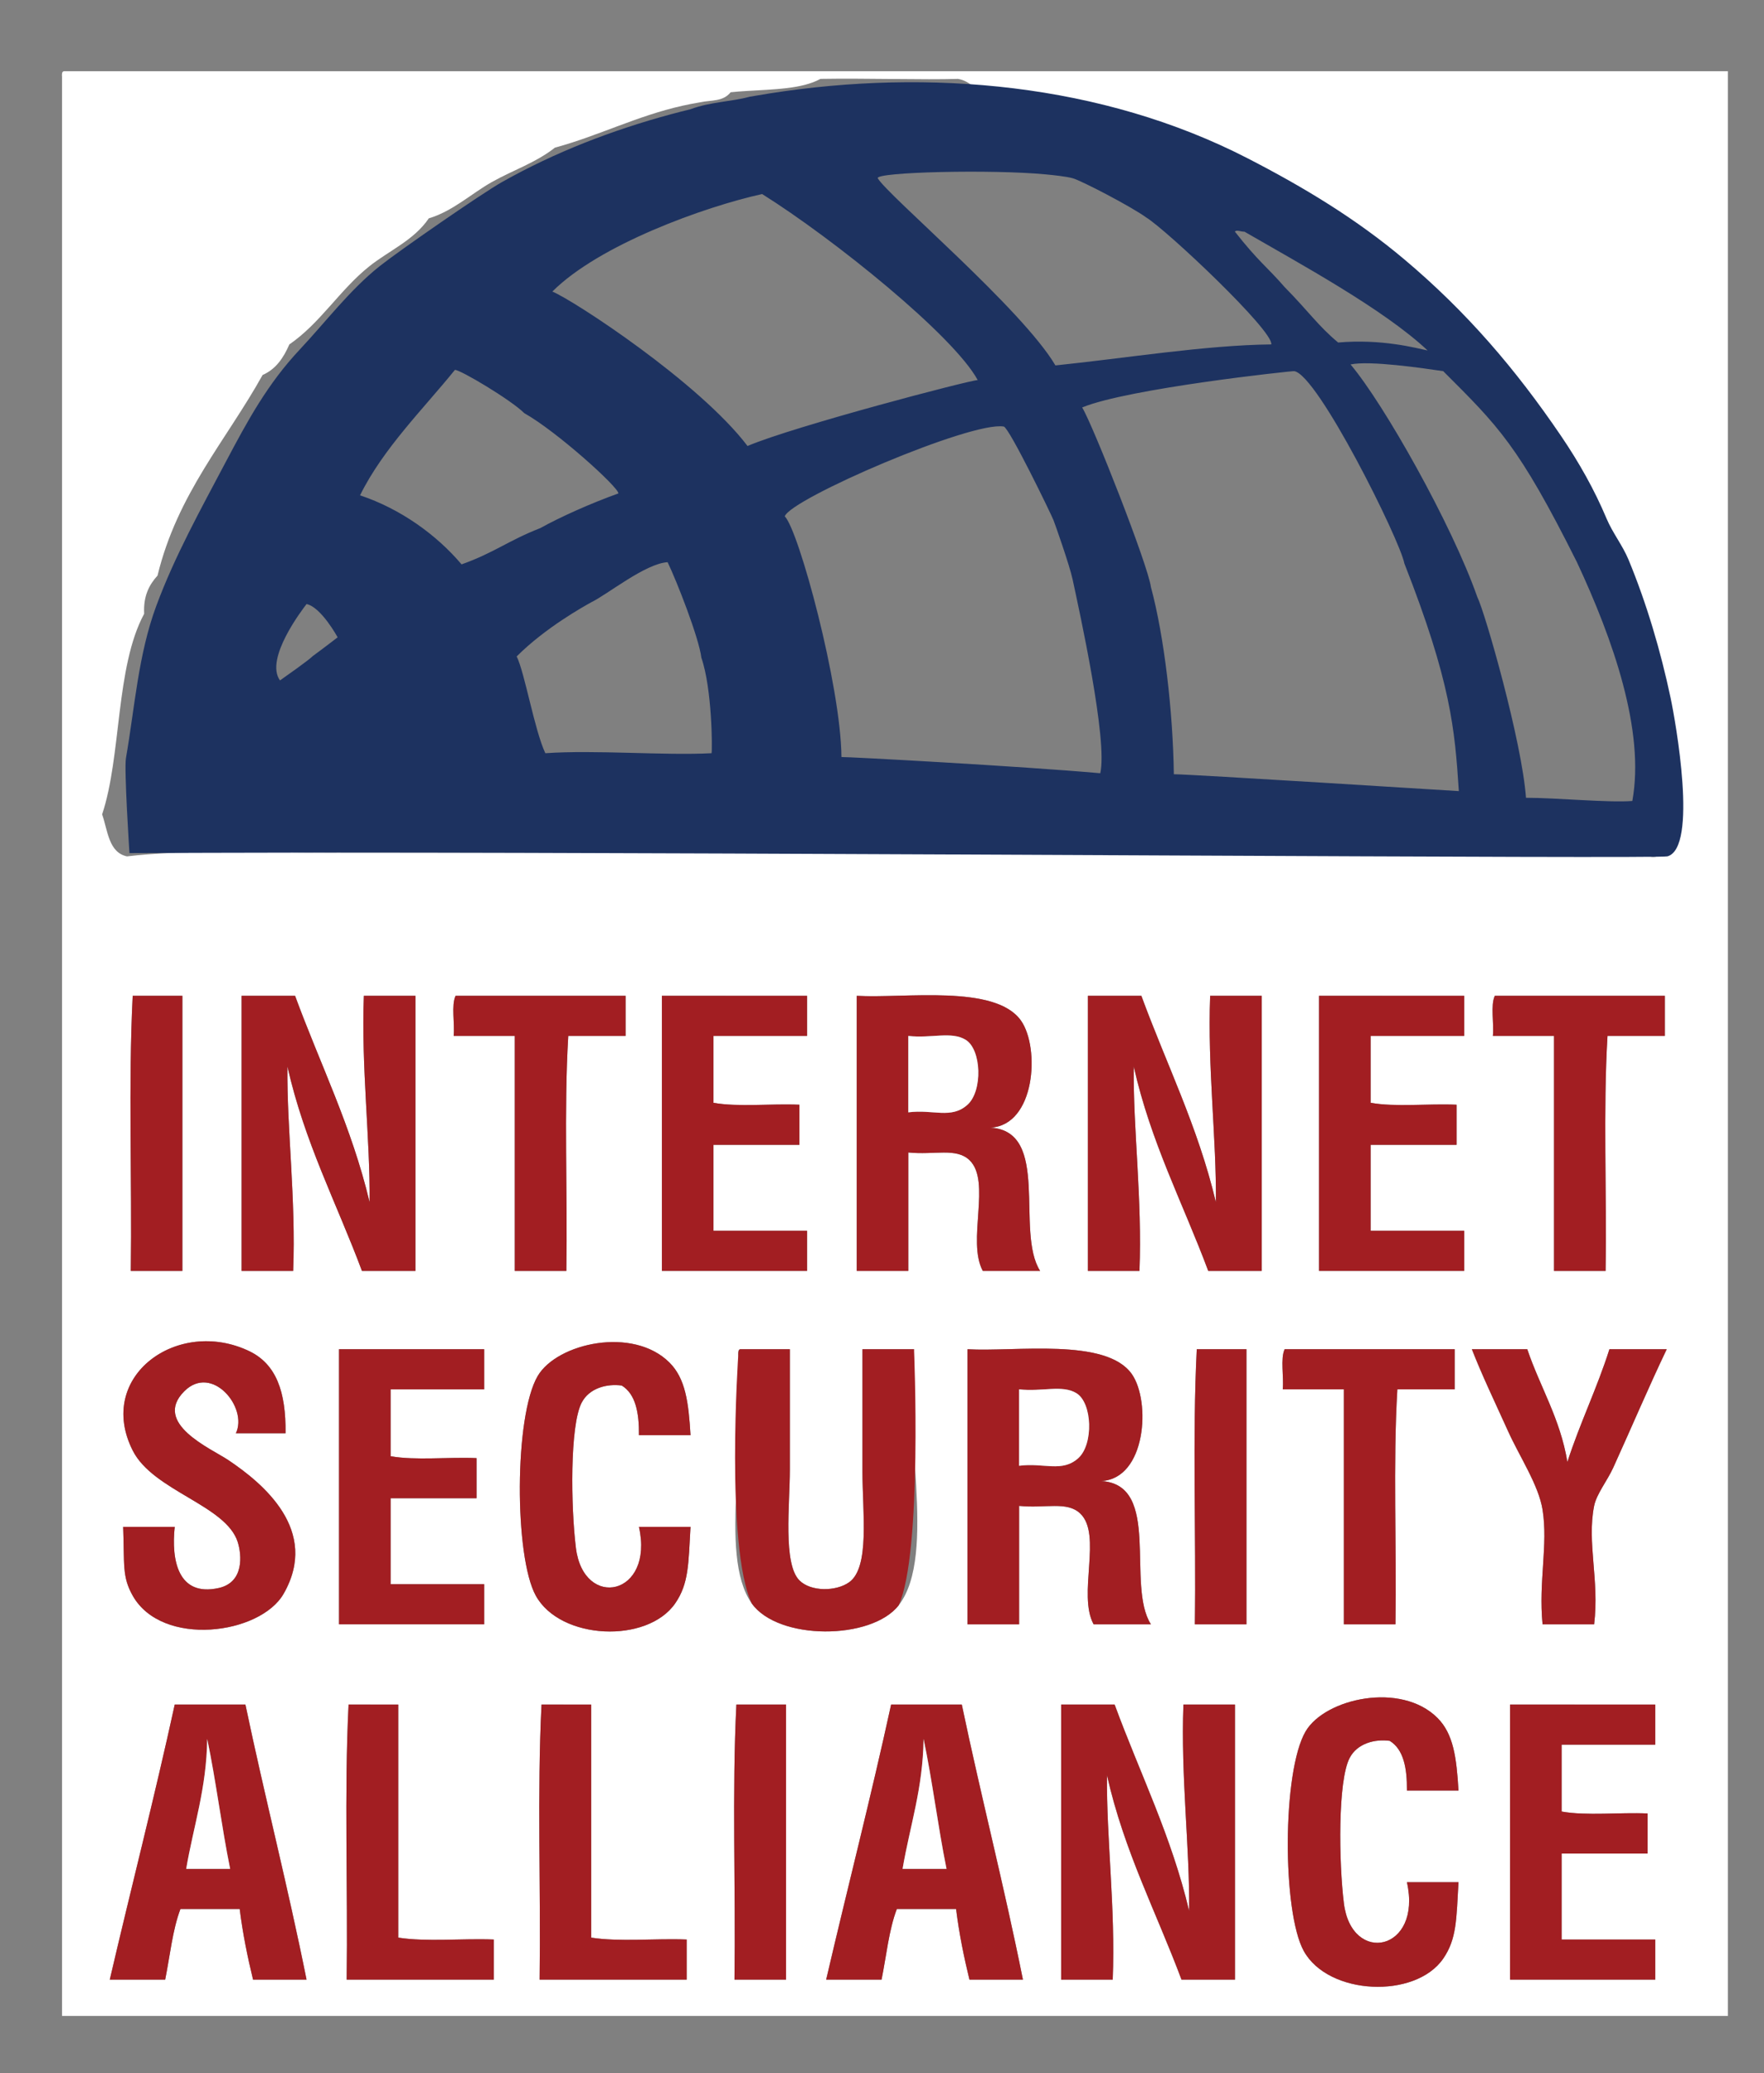
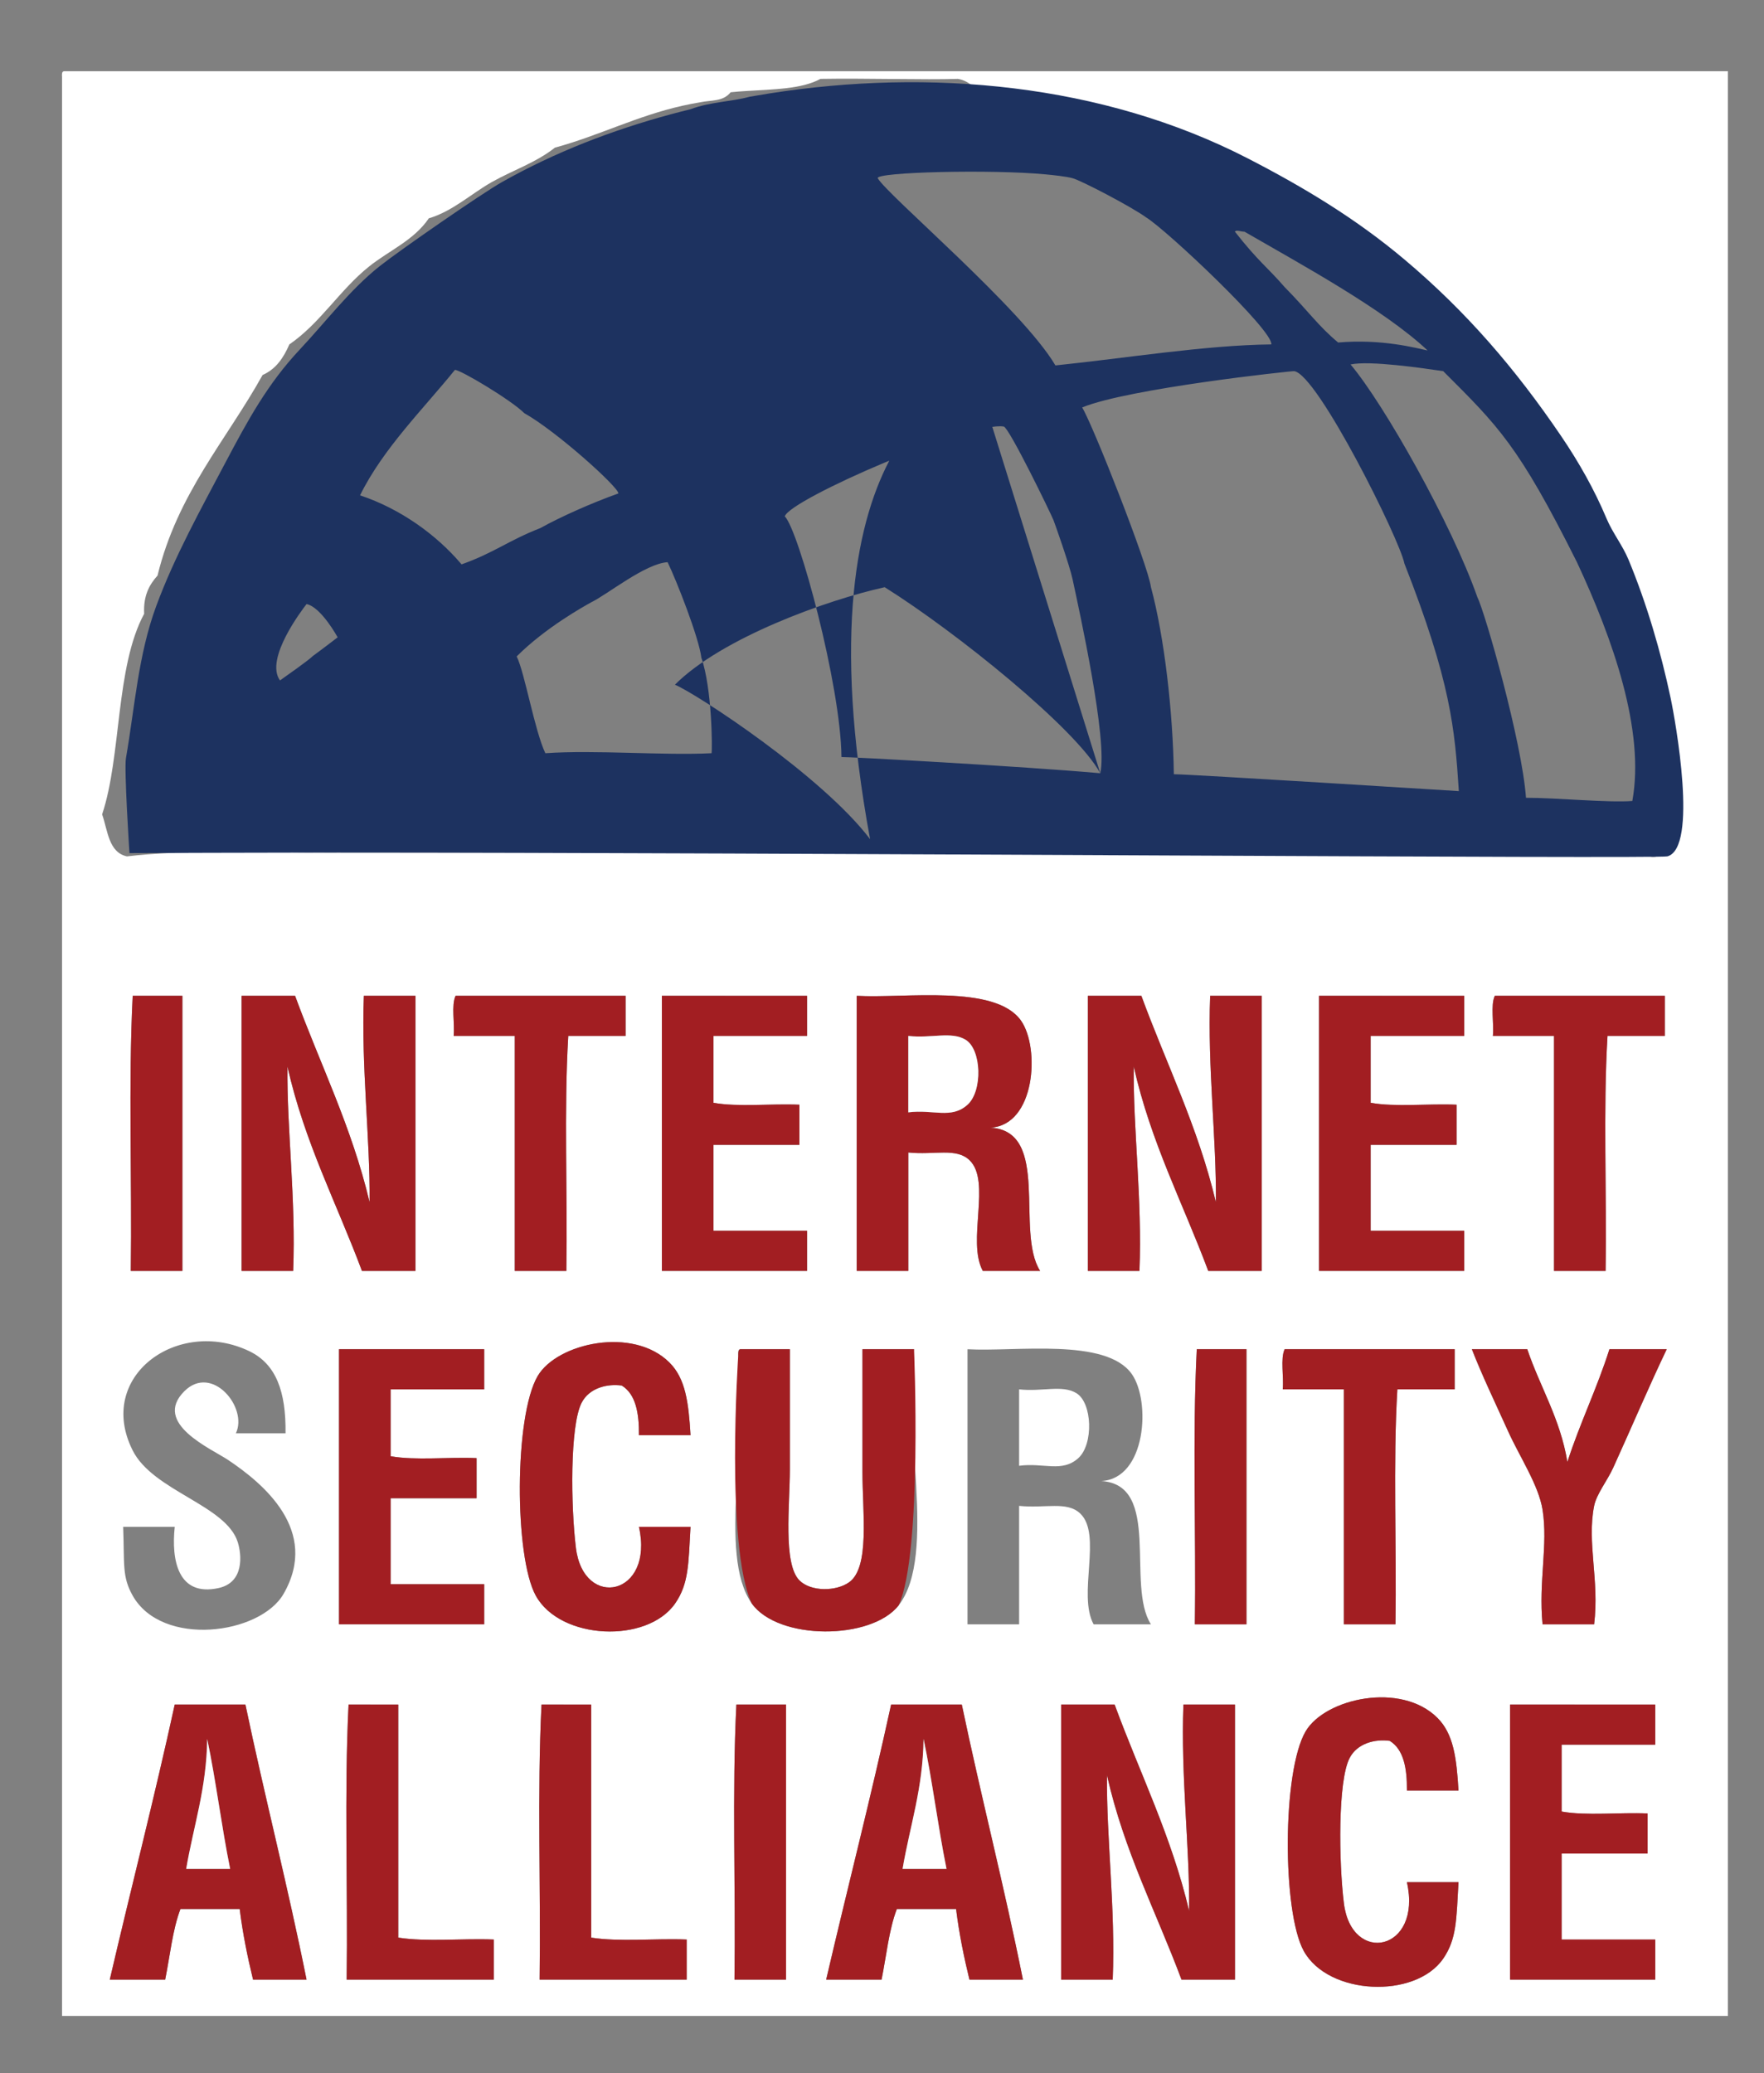
<svg xmlns="http://www.w3.org/2000/svg" version="1.1" id="Layer_1" x="0px" y="0px" width="251px" height="295px" viewBox="0 0 251 295" enable-background="new 0 0 251 295" xml:space="preserve">
  <rect x="0" y="0" width="251" height="295" fill="#808080" stroke="none" />
  <g>
    <path fill-rule="evenodd" clip-rule="evenodd" fill="#FFFFFF" d="M9.097,10.137c78.92,0,157.841,0,236.761,0   c0,92.243,0,184.474,0,276.718c-79.012,0-158.021,0-237.032,0c0-91.967,0-183.936,0-275.903C8.802,10.567,8.78,10.183,9.097,10.137   z M236.887,116.149c0-7.812-0.342-15.701-2.446-20.659c0-0.997,0-1.993,0-2.99c-0.839-1.789-2.071-3.185-1.903-5.98   c-1.809-1.233-1.162-3.822-1.902-5.98c-1.055-3.075-3.744-5.233-3.806-8.698c-0.827-0.532-1.197-1.521-1.903-2.175   c-1.3-5.042-5.127-7.557-6.795-12.232c-1.082-0.187-1.094-1.444-2.175-1.631c-6.075-10.325-15.741-17.059-24.464-24.736   c-2.904-0.811-4.793-2.637-6.796-4.349c-0.544,0-1.087,0-1.631,0c-5.052-4.281-12.599-6.067-18.757-9.242   c-8.301-2.028-15.812-4.846-25.822-5.165c-0.594-0.495-1.249-0.926-2.176-1.087c-4.675,0.159-13.176-0.112-19.571,0   c-2.626,1.451-6.674,1.481-10.512,1.721c-0.767,0.048-1.526,0.104-2.264,0.182c-1.087,1.359-2.718,1.087-4.308,1.424   c-0.868,0.141-1.71,0.305-2.532,0.49c-6.571,1.475-11.845,4.247-18.168,5.969c-2.707,2.144-5.975,3.203-8.97,4.893   c-2.939,1.658-5.567,4.155-8.97,5.165c-2.09,3.097-5.62,4.57-8.427,6.795c-4.22,3.345-6.985,8.102-11.417,11.145   c-0.823,1.896-1.912,3.525-3.806,4.349c-5.18,9.317-12.116,16.879-14.951,28.542c-1.159,1.288-2.035,2.858-1.902,5.437   c-4.097,7.577-3.215,20.254-5.98,28.542c0.817,2.354,0.925,5.418,3.534,5.98c8.002-0.976,18.855-0.543,28.542-0.543   c62.313,0,125.432,0,186.745,0c1.01-0.014,1.076,0.917,2.445,0.543C237.309,120.634,236.887,118.174,236.887,116.149z    M18.882,141.701c-0.634,12.504-0.09,26.186-0.271,39.143c2.446,0,4.893,0,7.339,0c0-13.048,0-26.096,0-39.143   C23.594,141.701,21.238,141.701,18.882,141.701z M34.376,141.701c0,13.047,0,26.095,0,39.143c2.447,0,4.893,0,7.339,0   c0.405-10.191-0.911-20.109-0.815-29.086c2.429,10.801,7.006,19.452,10.601,29.086c2.537,0,5.074,0,7.611,0   c0-13.048,0-26.096,0-39.143c-2.446,0-4.893,0-7.339,0c-0.383,10.26,0.909,20.293,0.815,29.358   c-2.559-10.762-7.026-19.613-10.601-29.358C39.451,141.701,36.914,141.701,34.376,141.701z M64.821,141.701   c-0.63,1.363-0.093,3.894-0.271,5.708c2.899,0,5.799,0,8.698,0c0,11.146,0,22.29,0,33.435c2.446,0,4.893,0,7.339,0   c0.181-11.055-0.362-22.834,0.272-33.435c2.718,0,5.437,0,8.155,0c0-1.903,0-3.806,0-5.708   C80.949,141.701,72.885,141.701,64.821,141.701z M94.178,141.701c0,13.047,0,26.095,0,39.143c6.886,0,13.772,0,20.659,0   c0-1.902,0-3.806,0-5.709c-4.44,0-8.879,0-13.319,0c0-4.076,0-8.154,0-12.231c4.077,0,8.155,0,12.232,0c0-1.903,0-3.806,0-5.708   c-3.987-0.182-8.697,0.361-12.232-0.272c0-3.171,0-6.342,0-9.514c4.44,0,8.879,0,13.319,0c0-1.903,0-3.806,0-5.708   C107.951,141.701,101.064,141.701,94.178,141.701z M145.281,145.234c-3.662-5.217-16.593-3.139-23.377-3.534   c0,13.047,0,26.095,0,39.143c2.447,0,4.893,0,7.34,0c0-5.617,0-11.235,0-16.854c3.725,0.385,6.804-0.715,8.698,1.088   c3.158,3.006-0.413,11.516,1.902,15.766c2.718,0,5.437,0,8.155,0c-3.569-5.582,1.576-19.879-7.068-20.387   C147.326,160.135,148.004,149.114,145.281,145.234z M154.795,141.701c0,13.047,0,26.095,0,39.143c2.447,0,4.893,0,7.34,0   c0.404-10.191-0.911-20.109-0.815-29.086c2.429,10.801,7.006,19.452,10.601,29.086c2.537,0,5.074,0,7.611,0   c0-13.048,0-26.096,0-39.143c-2.446,0-4.893,0-7.339,0c-0.384,10.26,0.909,20.293,0.815,29.358   c-2.559-10.762-7.026-19.613-10.602-29.358C159.869,141.701,157.332,141.701,154.795,141.701z M187.686,141.701   c0,13.047,0,26.095,0,39.143c6.887,0,13.773,0,20.66,0c0-1.902,0-3.806,0-5.709c-4.44,0-8.881,0-13.32,0c0-4.076,0-8.154,0-12.231   c4.078,0,8.154,0,12.232,0c0-1.903,0-3.806,0-5.708c-3.987-0.182-8.697,0.361-12.232-0.272c0-3.171,0-6.342,0-9.514   c4.439,0,8.88,0,13.32,0c0-1.903,0-3.806,0-5.708C201.459,141.701,194.572,141.701,187.686,141.701z M212.694,141.701   c-0.63,1.363-0.094,3.894-0.272,5.708c2.9,0,5.799,0,8.699,0c0,11.146,0,22.29,0,33.435c2.446,0,4.893,0,7.339,0   c0.181-11.055-0.362-22.834,0.272-33.435c2.718,0,5.436,0,8.154,0c0-1.903,0-3.806,0-5.708   C228.822,141.701,220.758,141.701,212.694,141.701z M35.464,192.26c-10.159-4.865-21.891,3.59-16.582,14.136   c2.91,5.778,13.304,7.772,14.951,13.048c0.551,1.764,0.951,5.71-2.718,6.523c-5.791,1.283-6.759-3.971-6.252-8.699   c-2.447,0-4.893,0-7.339,0c0.206,5.359-0.182,7.058,1.359,9.787c4.179,7.396,18.138,5.549,21.475-0.272   c5.176-9.032-2.956-15.728-7.883-19.028c-2.444-1.637-10.82-5.217-6.252-9.785c3.941-3.941,9.095,2.326,7.339,5.98   c2.356,0,4.712,0,7.067,0C40.702,198.029,39.3,194.098,35.464,192.26z M95.266,193.891c-5.196-5.195-15.991-2.785-18.756,1.903   c-3.355,5.688-3.333,25.712-0.272,31.261c3.495,6.333,15.876,6.848,19.843,1.086c1.928-2.799,1.874-5.587,2.174-10.873   c-2.446,0-4.893,0-7.339,0c2.21,9.803-7.875,11.861-8.97,2.99c-0.722-5.842-0.877-17.392,0.815-20.658   c1.085-2.096,3.595-2.732,5.708-2.446c1.968,1.203,2.48,3.862,2.447,7.067c2.446,0,4.893,0,7.339,0   C97.978,199.514,97.531,196.156,95.266,193.891z M48.24,191.988c0,13.048,0,26.096,0,39.143c6.886,0,13.772,0,20.659,0   c0-1.902,0-3.805,0-5.707c-4.44,0-8.879,0-13.319,0c0-4.078,0-8.156,0-12.232c4.077,0,8.155,0,12.232,0c0-1.903,0-3.807,0-5.709   c-3.987-0.18-8.698,0.361-12.232-0.271c0-3.172,0-6.343,0-9.514c4.44,0,8.879,0,13.319,0c0-1.903,0-3.807,0-5.709   C62.012,191.988,55.126,191.988,48.24,191.988z M105.051,192.805c1.647,10.955-2.999,28.373,1.903,35.336   c3.743,5.318,17.066,5.269,20.931,0.272c5.573-7.204,0.295-26.167,2.174-36.425c-2.445,0-4.892,0-7.339,0   c0,5.129,0,10.595,0,17.396c0,5.869,1.081,13.654-1.903,15.767c-1.867,1.321-5.44,1.354-7.067-0.272   c-2.359-2.359-1.359-10.8-1.359-15.766c0-6.355,0-11.533,0-17.125c-2.356,0-4.712,0-7.067,0   C105.006,192.034,105.028,192.418,105.051,192.805z M161.047,195.522c-3.662-5.218-16.592-3.14-23.377-3.534   c0,13.048,0,26.096,0,39.143c2.447,0,4.893,0,7.34,0c0-5.617,0-11.234,0-16.853c3.725,0.386,6.805-0.716,8.698,1.087   c3.158,3.006-0.413,11.517,1.903,15.766c2.718,0,5.436,0,8.154,0c-3.568-5.582,1.576-19.879-7.067-20.387   C163.092,210.423,163.771,199.401,161.047,195.522z M170.289,191.988c-0.634,12.504-0.09,26.186-0.271,39.143   c2.446,0,4.893,0,7.34,0c0-13.047,0-26.095,0-39.143C175.001,191.988,172.646,191.988,170.289,191.988z M182.793,191.988   c-0.63,1.363-0.094,3.894-0.271,5.709c2.899,0,5.799,0,8.699,0c0,11.145,0,22.289,0,33.434c2.445,0,4.893,0,7.338,0   c0.182-11.054-0.361-22.832,0.272-33.434c2.718,0,5.437,0,8.155,0c0-1.903,0-3.807,0-5.709   C198.922,191.988,190.857,191.988,182.793,191.988z M214.598,203.678c1.635,3.615,4.33,7.635,4.893,11.145   c0.807,5.04-0.591,10.172,0,16.309c2.445,0,4.893,0,7.339,0c0.763-6.319-1.044-11.6,0-16.853c0.333-1.677,1.886-3.605,2.718-5.437   c2.67-5.873,5.053-11.501,7.611-16.854c-2.718,0-5.436,0-8.154,0c-1.767,5.573-4.19,10.488-5.98,16.038   c-1.035-6.214-3.875-10.622-5.708-16.038c-2.628,0-5.255,0-7.884,0C210.895,195.732,212.724,199.537,214.598,203.678z    M204.539,244.451c-5.195-5.197-15.99-2.785-18.756,1.902c-3.354,5.688-3.333,25.713-0.271,31.26   c3.495,6.334,15.877,6.85,19.844,1.088c1.927-2.8,1.873-5.588,2.174-10.873c-2.446,0-4.893,0-7.339,0   c2.21,9.803-7.874,11.86-8.97,2.99c-0.723-5.844-0.877-17.393,0.814-20.659c1.086-2.095,3.596-2.732,5.709-2.446   c1.968,1.203,2.48,3.863,2.446,7.067c2.446,0,4.893,0,7.339,0C207.252,250.073,206.805,246.717,204.539,244.451z M24.863,242.549   c-2.887,13.24-6.199,26.057-9.242,39.143c2.627,0,5.255,0,7.883,0c0.684-3.395,1.048-7.107,2.175-10.059c2.809,0,5.618,0,8.427,0   c0.441,3.546,1.123,6.852,1.902,10.059c2.537,0,5.074,0,7.611,0c-2.661-13.287-5.937-25.958-8.698-39.143   C31.568,242.549,28.215,242.549,24.863,242.549z M49.599,242.549c-0.634,12.504-0.09,26.186-0.271,39.143c6.977,0,13.954,0,20.93,0   c0-1.903,0-3.807,0-5.709c-4.44-0.181-9.604,0.361-13.591-0.271c0-11.055,0-22.108,0-33.162   C54.311,242.549,51.955,242.549,49.599,242.549z M77.053,242.549c-0.634,12.504-0.091,26.186-0.272,39.143   c6.977,0,13.954,0,20.931,0c0-1.903,0-3.807,0-5.709c-4.44-0.181-9.604,0.361-13.591-0.271c0-11.055,0-22.108,0-33.162   C81.765,242.549,79.409,242.549,77.053,242.549z M104.779,242.549c-0.634,12.504-0.09,26.186-0.271,39.143c2.446,0,4.893,0,7.339,0   c0-13.048,0-26.096,0-39.143C109.491,242.549,107.135,242.549,104.779,242.549z M126.797,242.549   c-2.887,13.24-6.199,26.057-9.242,39.143c2.627,0,5.255,0,7.883,0c0.684-3.395,1.048-7.107,2.175-10.059c2.809,0,5.617,0,8.426,0   c0.441,3.546,1.123,6.852,1.903,10.059c2.536,0,5.073,0,7.61,0c-2.66-13.287-5.937-25.958-8.697-39.143   C133.502,242.549,130.15,242.549,126.797,242.549z M150.99,242.549c0,13.047,0,26.095,0,39.143c2.445,0,4.893,0,7.339,0   c0.405-10.191-0.911-20.11-0.815-29.086c2.429,10.8,7.006,19.451,10.602,29.086c2.537,0,5.074,0,7.611,0   c0-13.048,0-26.096,0-39.143c-2.447,0-4.894,0-7.34,0c-0.383,10.259,0.909,20.293,0.815,29.356   c-2.559-10.761-7.026-19.612-10.601-29.356C156.064,242.549,153.527,242.549,150.99,242.549z M214.869,242.549   c0,13.047,0,26.095,0,39.143c6.886,0,13.772,0,20.658,0c0-1.903,0-3.807,0-5.709c-4.439,0-8.879,0-13.319,0   c0-4.077,0-8.154,0-12.232c4.077,0,8.155,0,12.232,0c0-1.902,0-3.805,0-5.708c-3.987-0.181-8.698,0.362-12.232-0.271   c0-3.171,0-6.343,0-9.515c4.44,0,8.88,0,13.319,0c0-1.902,0-3.805,0-5.707C228.642,242.549,221.755,242.549,214.869,242.549z" />
    <g id="XMLID_1_">
      <g>
-         <path fill="#1D3260" d="M205.355,52.813c-2.83-0.413-10.419-1.542-13.184-0.952c4.735,5.594,14.406,22.744,18.03,33.073     c1.119,2.231,6.368,20.631,6.932,28.585c4.373,0,11.713,0.723,15.132,0.454c1.813-9.968-2.718-22.923-7.883-33.978     C216.046,63.325,213.192,60.65,205.355,52.813z M203.135,49.87c-6.252-5.888-18.359-12.447-26.05-16.899     c-0.56,0.002-1.101-0.302-1.381-0.022c3.36,4.284,4.594,5.026,7.09,7.905c3.484,3.542,4.746,5.494,7.61,7.883     C196.657,48.192,201.539,49.541,203.135,49.87z M84.121,85.704c-1.033,0.579-6.478,3.58-10.602,7.701     c1.153,2.332,2.536,10.511,4.078,13.773c7.081-0.495,16.889,0.348,23.649,0c0.12-0.514,0.089-9.166-1.449-13.591     c-0.343-2.838-3.504-10.903-4.803-13.591C91.827,80.181,86.388,84.617,84.121,85.704z M64.731,52.631     c-4.452,5.515-10.209,11.175-13.501,17.851c5.779,1.922,10.917,5.648,14.445,9.824c4.626-1.639,6.614-3.368,11.221-5.167     c2.748-1.536,7.225-3.547,11.099-4.928c0-0.905-8.802-8.845-13.388-11.417C72.734,56.921,65.547,52.631,64.731,52.631z      M43.619,85.955c-0.527,0.685-6.013,7.779-3.779,10.865c0.791-0.568,4.012-2.811,4.695-3.488     c1.411-1.027,3.509-2.645,3.509-2.645S45.696,86.375,43.619,85.955z M48.058,121.313c-9.688,0-29.637,0.076-29.637,0.076     s-0.78-11.906-0.5-13.513c1.264-7.26,1.734-14.676,4.311-21.646c2.621-7.083,6.334-13.762,9.856-20.43     c3.178-6.01,5.988-11.183,10.58-16.079c3.708-3.952,7.108-8.478,11.371-11.86c2.808-2.226,14.458-10.302,17.399-11.96     c7.513-4.241,15.676-7.388,24.027-9.642c0.93-0.25,1.859-0.489,2.789-0.717c2.811-1.058,5.801-1.058,8.418-1.778     c0.935-0.166,1.871-0.321,2.806-0.468c22.747-3.574,47.325-1.432,68.038,9.226c7.986,4.107,15.456,8.614,22.331,14.407     c8.81,7.421,15.793,15.562,22.262,25.084c2.572,3.784,4.776,7.701,6.483,11.765c0.864,2.055,2.283,3.816,3.132,5.863     c2.585,6.241,4.588,13.056,5.979,19.634c0.707,3.333,3.944,21.385-0.451,22.581C235.881,122.229,110.374,121.313,48.058,121.313z      M207.579,112.571c-0.579-8.877-1.137-15.54-7.75-32.393c-0.636-3.354-12.336-26.895-15.677-27.365     c-0.32-0.046-23.635,2.46-30.172,5.165c1.521,2.465,9.358,22.379,9.785,25.552c1.903,7.067,3.135,17.707,3.262,26.639     C169.385,110.168,206.812,112.528,207.579,112.571z M180.891,49.008c0.364-1.903-14.906-16.307-17.829-18.087     c-2.058-1.5-9.201-5.23-10.44-5.562c-0.951-0.255-2.664-0.435-3.806-0.543c-7.665-0.739-24.258-0.337-23.92,0.543     c1.378,2.428,20.547,18.596,25.28,26.639C160.306,50.954,171.513,49.111,180.891,49.008z M156.557,110.027     c1.088-4.7-2.943-22.945-3.936-27.585c-0.438-2.042-2.531-7.962-2.719-8.427c-0.427-1.049-6.252-13.047-7.067-13.319     c-4.621-0.815-30.354,10.289-31.17,12.776c1.995,1.993,7.978,24.097,8.065,34.25     C120.497,107.679,145.168,109.016,156.557,110.027z M139.119,54.083c-3.441-6.345-20.531-20.118-30.675-26.471     c-8.25,1.821-23.189,7.214-29.849,13.874c3.077,1.272,20.931,12.958,27.77,21.975C112.98,60.65,138.032,54.083,139.119,54.083z" />
+         <path fill="#1D3260" d="M205.355,52.813c-2.83-0.413-10.419-1.542-13.184-0.952c4.735,5.594,14.406,22.744,18.03,33.073     c1.119,2.231,6.368,20.631,6.932,28.585c4.373,0,11.713,0.723,15.132,0.454c1.813-9.968-2.718-22.923-7.883-33.978     C216.046,63.325,213.192,60.65,205.355,52.813z M203.135,49.87c-6.252-5.888-18.359-12.447-26.05-16.899     c-0.56,0.002-1.101-0.302-1.381-0.022c3.36,4.284,4.594,5.026,7.09,7.905c3.484,3.542,4.746,5.494,7.61,7.883     C196.657,48.192,201.539,49.541,203.135,49.87z M84.121,85.704c-1.033,0.579-6.478,3.58-10.602,7.701     c1.153,2.332,2.536,10.511,4.078,13.773c7.081-0.495,16.889,0.348,23.649,0c0.12-0.514,0.089-9.166-1.449-13.591     c-0.343-2.838-3.504-10.903-4.803-13.591C91.827,80.181,86.388,84.617,84.121,85.704z M64.731,52.631     c-4.452,5.515-10.209,11.175-13.501,17.851c5.779,1.922,10.917,5.648,14.445,9.824c4.626-1.639,6.614-3.368,11.221-5.167     c2.748-1.536,7.225-3.547,11.099-4.928c0-0.905-8.802-8.845-13.388-11.417C72.734,56.921,65.547,52.631,64.731,52.631z      M43.619,85.955c-0.527,0.685-6.013,7.779-3.779,10.865c0.791-0.568,4.012-2.811,4.695-3.488     c1.411-1.027,3.509-2.645,3.509-2.645S45.696,86.375,43.619,85.955z M48.058,121.313c-9.688,0-29.637,0.076-29.637,0.076     s-0.78-11.906-0.5-13.513c1.264-7.26,1.734-14.676,4.311-21.646c2.621-7.083,6.334-13.762,9.856-20.43     c3.178-6.01,5.988-11.183,10.58-16.079c3.708-3.952,7.108-8.478,11.371-11.86c2.808-2.226,14.458-10.302,17.399-11.96     c7.513-4.241,15.676-7.388,24.027-9.642c0.93-0.25,1.859-0.489,2.789-0.717c2.811-1.058,5.801-1.058,8.418-1.778     c0.935-0.166,1.871-0.321,2.806-0.468c22.747-3.574,47.325-1.432,68.038,9.226c7.986,4.107,15.456,8.614,22.331,14.407     c8.81,7.421,15.793,15.562,22.262,25.084c2.572,3.784,4.776,7.701,6.483,11.765c0.864,2.055,2.283,3.816,3.132,5.863     c2.585,6.241,4.588,13.056,5.979,19.634c0.707,3.333,3.944,21.385-0.451,22.581C235.881,122.229,110.374,121.313,48.058,121.313z      M207.579,112.571c-0.579-8.877-1.137-15.54-7.75-32.393c-0.636-3.354-12.336-26.895-15.677-27.365     c-0.32-0.046-23.635,2.46-30.172,5.165c1.521,2.465,9.358,22.379,9.785,25.552c1.903,7.067,3.135,17.707,3.262,26.639     C169.385,110.168,206.812,112.528,207.579,112.571z M180.891,49.008c0.364-1.903-14.906-16.307-17.829-18.087     c-2.058-1.5-9.201-5.23-10.44-5.562c-0.951-0.255-2.664-0.435-3.806-0.543c-7.665-0.739-24.258-0.337-23.92,0.543     c1.378,2.428,20.547,18.596,25.28,26.639C160.306,50.954,171.513,49.111,180.891,49.008z M156.557,110.027     c1.088-4.7-2.943-22.945-3.936-27.585c-0.438-2.042-2.531-7.962-2.719-8.427c-0.427-1.049-6.252-13.047-7.067-13.319     c-4.621-0.815-30.354,10.289-31.17,12.776c1.995,1.993,7.978,24.097,8.065,34.25     C120.497,107.679,145.168,109.016,156.557,110.027z c-3.441-6.345-20.531-20.118-30.675-26.471     c-8.25,1.821-23.189,7.214-29.849,13.874c3.077,1.272,20.931,12.958,27.77,21.975C112.98,60.65,138.032,54.083,139.119,54.083z" />
      </g>
      <g>
		</g>
    </g>
    <path fill-rule="evenodd" clip-rule="evenodd" fill="#A21E22" d="M25.95,141.701c0,13.047,0,26.095,0,39.143   c-2.447,0-4.893,0-7.339,0c0.181-12.957-0.362-26.639,0.271-39.143C21.238,141.701,23.594,141.701,25.95,141.701z" />
    <path fill-rule="evenodd" clip-rule="evenodd" fill="#A21E22" d="M41.988,141.701c3.575,9.745,8.042,18.596,10.601,29.358   c0.094-9.064-1.198-19.098-0.815-29.358c2.446,0,4.893,0,7.339,0c0,13.047,0,26.095,0,39.143c-2.537,0-5.074,0-7.611,0   c-3.595-9.634-8.172-18.285-10.601-29.086c-0.095,8.977,1.221,18.895,0.815,29.086c-2.446,0-4.893,0-7.339,0   c0-13.048,0-26.096,0-39.143C36.914,141.701,39.451,141.701,41.988,141.701z" />
    <path fill-rule="evenodd" clip-rule="evenodd" fill="#A21E22" d="M89.014,141.701c0,1.903,0,3.806,0,5.708   c-2.718,0-5.437,0-8.155,0c-0.634,10.601-0.091,22.38-0.272,33.435c-2.446,0-4.893,0-7.339,0c0-11.145,0-22.289,0-33.435   c-2.899,0-5.799,0-8.698,0c0.178-1.815-0.359-4.346,0.271-5.708C72.885,141.701,80.949,141.701,89.014,141.701z" />
    <path fill-rule="evenodd" clip-rule="evenodd" fill="#A21E22" d="M114.837,141.701c0,1.903,0,3.806,0,5.708   c-4.44,0-8.879,0-13.319,0c0,3.171,0,6.343,0,9.514c3.535,0.634,8.245,0.091,12.232,0.272c0,1.902,0,3.805,0,5.708   c-4.077,0-8.155,0-12.232,0c0,4.077,0,8.155,0,12.231c4.44,0,8.879,0,13.319,0c0,1.903,0,3.807,0,5.709c-6.886,0-13.772,0-20.659,0   c0-13.048,0-26.096,0-39.143C101.064,141.701,107.951,141.701,114.837,141.701z" />
    <path fill-rule="evenodd" clip-rule="evenodd" fill="#A21E22" d="M140.932,160.457c8.645,0.508,3.499,14.805,7.068,20.387   c-2.719,0-5.438,0-8.155,0c-2.315-4.25,1.256-12.76-1.902-15.766c-1.895-1.803-4.974-0.703-8.698-1.088c0,5.618,0,11.236,0,16.854   c-2.447,0-4.893,0-7.34,0c0-13.048,0-26.096,0-39.143c6.784,0.395,19.715-1.684,23.377,3.534   C148.004,149.114,147.326,160.135,140.932,160.457z M137.67,157.195c2.184-1.971,2-7.862-0.271-9.243   c-2.037-1.237-4.85-0.174-8.154-0.543c0,3.624,0,7.249,0,10.873C132.773,157.816,135.35,159.289,137.67,157.195z" />
    <path fill-rule="evenodd" clip-rule="evenodd" fill="#A21E22" d="M162.406,141.701c3.575,9.745,8.043,18.596,10.602,29.358   c0.094-9.064-1.199-19.098-0.815-29.358c2.446,0,4.893,0,7.339,0c0,13.047,0,26.095,0,39.143c-2.537,0-5.074,0-7.611,0   c-3.595-9.634-8.172-18.285-10.601-29.086c-0.096,8.977,1.22,18.895,0.815,29.086c-2.447,0-4.893,0-7.34,0   c0-13.048,0-26.096,0-39.143C157.332,141.701,159.869,141.701,162.406,141.701z" />
    <path fill-rule="evenodd" clip-rule="evenodd" fill="#A21E22" d="M208.346,141.701c0,1.903,0,3.806,0,5.708   c-4.44,0-8.881,0-13.32,0c0,3.171,0,6.343,0,9.514c3.535,0.634,8.245,0.091,12.232,0.272c0,1.902,0,3.805,0,5.708   c-4.078,0-8.154,0-12.232,0c0,4.077,0,8.155,0,12.231c4.439,0,8.88,0,13.32,0c0,1.903,0,3.807,0,5.709c-6.887,0-13.773,0-20.66,0   c0-13.048,0-26.096,0-39.143C194.572,141.701,201.459,141.701,208.346,141.701z" />
    <path fill-rule="evenodd" clip-rule="evenodd" fill="#A21E22" d="M236.887,141.701c0,1.903,0,3.806,0,5.708   c-2.719,0-5.437,0-8.154,0c-0.635,10.601-0.092,22.38-0.272,33.435c-2.446,0-4.893,0-7.339,0c0-11.145,0-22.289,0-33.435   c-2.9,0-5.799,0-8.699,0c0.179-1.815-0.357-4.346,0.272-5.708C220.758,141.701,228.822,141.701,236.887,141.701z" />
    <path fill-rule="evenodd" clip-rule="evenodd" fill="#FFFFFF" d="M129.244,158.282c0-3.624,0-7.249,0-10.873   c3.305,0.369,6.117-0.694,8.154,0.543c2.271,1.38,2.455,7.272,0.271,9.243C135.35,159.289,132.773,157.816,129.244,158.282z" />
-     <path fill-rule="evenodd" clip-rule="evenodd" fill="#A21E22" d="M40.628,203.949c-2.355,0-4.711,0-7.067,0   c1.756-3.654-3.398-9.922-7.339-5.98c-4.568,4.568,3.808,8.148,6.252,9.785c4.928,3.301,13.059,9.996,7.883,19.028   c-3.336,5.821-17.296,7.669-21.475,0.272c-1.541-2.729-1.153-4.428-1.359-9.787c2.446,0,4.893,0,7.339,0   c-0.507,4.729,0.461,9.982,6.252,8.699c3.669-0.813,3.269-4.76,2.718-6.523c-1.647-5.275-12.041-7.27-14.951-13.048   c-5.31-10.546,6.423-19.001,16.582-14.136C39.3,194.098,40.702,198.029,40.628,203.949z" />
    <path fill-rule="evenodd" clip-rule="evenodd" fill="#A21E22" d="M98.255,204.221c-2.446,0-4.893,0-7.339,0   c0.033-3.205-0.479-5.864-2.447-7.067c-2.113-0.286-4.623,0.351-5.708,2.446c-1.692,3.267-1.538,14.816-0.815,20.658   c1.096,8.871,11.18,6.812,8.97-2.99c2.446,0,4.893,0,7.339,0c-0.3,5.286-0.247,8.074-2.174,10.873   c-3.967,5.762-16.348,5.247-19.843-1.086c-3.062-5.549-3.083-25.572,0.272-31.261c2.765-4.688,13.56-7.099,18.756-1.903   C97.531,196.156,97.978,199.514,98.255,204.221z" />
    <path fill-rule="evenodd" clip-rule="evenodd" fill="#A21E22" d="M68.898,191.988c0,1.902,0,3.806,0,5.709   c-4.44,0-8.879,0-13.319,0c0,3.171,0,6.342,0,9.514c3.534,0.633,8.245,0.092,12.232,0.271c0,1.902,0,3.806,0,5.709   c-4.077,0-8.155,0-12.232,0c0,4.076,0,8.154,0,12.232c4.44,0,8.879,0,13.319,0c0,1.902,0,3.805,0,5.707c-6.886,0-13.772,0-20.659,0   c0-13.047,0-26.095,0-39.143C55.126,191.988,62.012,191.988,68.898,191.988z" />
    <path fill-rule="evenodd" clip-rule="evenodd" fill="#A21E22" d="M105.323,191.988c2.355,0,4.711,0,7.067,0   c0,5.592,0,10.77,0,17.125c0,4.966-1,13.406,1.359,15.766c1.627,1.627,5.2,1.594,7.067,0.272c2.984-2.112,1.903-9.897,1.903-15.767   c0-6.802,0-12.268,0-17.396c2.447,0,7.339,0,7.339,0s1.224,28.949-2.174,36.425c-3.865,4.996-17.188,5.046-20.931-0.272   c-3.758-8.106-1.903-35.336-1.903-35.336S105.006,192.034,105.323,191.988z" />
-     <path fill-rule="evenodd" clip-rule="evenodd" fill="#A21E22" d="M156.698,210.744c8.644,0.508,3.499,14.805,7.067,20.387   c-2.719,0-5.437,0-8.154,0c-2.316-4.249,1.255-12.76-1.903-15.766c-1.894-1.803-4.974-0.701-8.698-1.087c0,5.618,0,11.235,0,16.853   c-2.447,0-4.893,0-7.34,0c0-13.047,0-26.095,0-39.143c6.785,0.395,19.715-1.684,23.377,3.534   C163.771,199.401,163.092,210.423,156.698,210.744z M153.436,207.482c2.184-1.969,2-7.861-0.271-9.242   c-2.036-1.237-4.85-0.174-8.154-0.543c0,3.624,0,7.248,0,10.873C148.54,208.104,151.115,209.576,153.436,207.482z" />
    <path fill-rule="evenodd" clip-rule="evenodd" fill="#A21E22" d="M177.357,191.988c0,13.048,0,26.096,0,39.143   c-2.447,0-4.894,0-7.34,0c0.182-12.957-0.362-26.639,0.271-39.143C172.646,191.988,175.001,191.988,177.357,191.988z" />
    <path fill-rule="evenodd" clip-rule="evenodd" fill="#A21E22" d="M206.986,191.988c0,1.902,0,3.806,0,5.709   c-2.719,0-5.438,0-8.155,0c-0.634,10.602-0.091,22.38-0.272,33.434c-2.445,0-4.893,0-7.338,0c0-11.145,0-22.289,0-33.434   c-2.9,0-5.8,0-8.699,0c0.178-1.815-0.358-4.346,0.271-5.709C190.857,191.988,198.922,191.988,206.986,191.988z" />
    <path fill-rule="evenodd" clip-rule="evenodd" fill="#A21E22" d="M209.432,191.988c2.629,0,5.256,0,7.884,0   c1.833,5.416,4.673,9.824,5.708,16.038c1.79-5.55,4.214-10.465,5.98-16.038c2.719,0,5.437,0,8.154,0   c-2.559,5.353-4.941,10.98-7.611,16.854c-0.832,1.831-2.385,3.76-2.718,5.437c-1.044,5.253,0.763,10.533,0,16.853   c-2.446,0-4.894,0-7.339,0c-0.591-6.137,0.807-11.269,0-16.309c-0.562-3.51-3.258-7.529-4.893-11.145   C212.724,199.537,210.895,195.732,209.432,191.988z" />
    <path fill-rule="evenodd" clip-rule="evenodd" fill="#FFFFFF" d="M145.01,208.57c0-3.625,0-7.249,0-10.873   c3.305,0.369,6.118-0.694,8.154,0.543c2.271,1.381,2.455,7.273,0.271,9.242C151.115,209.576,148.54,208.104,145.01,208.57z" />
    <path fill-rule="evenodd" clip-rule="evenodd" fill="#A21E22" d="M207.529,254.78c-2.446,0-4.893,0-7.339,0   c0.034-3.204-0.479-5.864-2.446-7.067c-2.113-0.286-4.623,0.352-5.709,2.446c-1.691,3.267-1.537,14.815-0.814,20.659   c1.096,8.87,11.18,6.812,8.97-2.99c2.446,0,4.893,0,7.339,0c-0.301,5.285-0.247,8.073-2.174,10.873   c-3.967,5.762-16.349,5.246-19.844-1.088c-3.062-5.547-3.083-25.571,0.271-31.26c2.766-4.688,13.561-7.1,18.756-1.902   C206.805,246.717,207.252,250.073,207.529,254.78z" />
    <path fill-rule="evenodd" clip-rule="evenodd" fill="#A21E22" d="M34.92,242.549c2.762,13.185,6.037,25.855,8.698,39.143   c-2.537,0-5.074,0-7.611,0c-0.78-3.207-1.461-6.513-1.902-10.059c-2.809,0-5.618,0-8.427,0c-1.127,2.951-1.491,6.664-2.175,10.059   c-2.627,0-5.255,0-7.883,0c3.043-13.086,6.355-25.902,9.242-39.143C28.215,242.549,31.568,242.549,34.92,242.549z M26.494,265.926   c2.084,0,4.168,0,6.252,0c-1.223-6.026-2.005-12.492-3.262-18.484C29.391,254.506,27.535,259.809,26.494,265.926z" />
    <path fill-rule="evenodd" clip-rule="evenodd" fill="#A21E22" d="M56.667,242.549c0,11.054,0,22.107,0,33.162   c3.987,0.633,9.151,0.091,13.591,0.271c0,1.902,0,3.806,0,5.709c-6.977,0-13.954,0-20.93,0c0.181-12.957-0.362-26.639,0.271-39.143   C51.955,242.549,54.311,242.549,56.667,242.549z" />
    <path fill-rule="evenodd" clip-rule="evenodd" fill="#A21E22" d="M84.121,242.549c0,11.054,0,22.107,0,33.162   c3.988,0.633,9.151,0.091,13.591,0.271c0,1.902,0,3.806,0,5.709c-6.977,0-13.954,0-20.931,0   c0.181-12.957-0.362-26.639,0.272-39.143C79.409,242.549,81.765,242.549,84.121,242.549z" />
    <path fill-rule="evenodd" clip-rule="evenodd" fill="#A21E22" d="M111.847,242.549c0,13.047,0,26.095,0,39.143   c-2.446,0-4.893,0-7.339,0c0.181-12.957-0.363-26.639,0.271-39.143C107.135,242.549,109.491,242.549,111.847,242.549z" />
    <path fill-rule="evenodd" clip-rule="evenodd" fill="#A21E22" d="M136.855,242.549c2.761,13.185,6.037,25.855,8.697,39.143   c-2.537,0-5.074,0-7.61,0c-0.78-3.207-1.462-6.513-1.903-10.059c-2.809,0-5.617,0-8.426,0c-1.127,2.951-1.491,6.664-2.175,10.059   c-2.627,0-5.255,0-7.883,0c3.043-13.086,6.355-25.902,9.242-39.143C130.15,242.549,133.502,242.549,136.855,242.549z    M128.428,265.926c2.084,0,4.168,0,6.252,0c-1.223-6.026-2.005-12.492-3.262-18.484   C131.325,254.506,129.469,259.809,128.428,265.926z" />
    <path fill-rule="evenodd" clip-rule="evenodd" fill="#A21E22" d="M158.602,242.549c3.574,9.744,8.042,18.596,10.601,29.356   c0.094-9.063-1.198-19.098-0.815-29.356c2.446,0,4.893,0,7.34,0c0,13.047,0,26.095,0,39.143c-2.537,0-5.074,0-7.611,0   c-3.596-9.635-8.173-18.286-10.602-29.086c-0.096,8.976,1.221,18.895,0.815,29.086c-2.446,0-4.894,0-7.339,0   c0-13.048,0-26.096,0-39.143C153.527,242.549,156.064,242.549,158.602,242.549z" />
    <path fill-rule="evenodd" clip-rule="evenodd" fill="#A21E22" d="M235.527,242.549c0,1.902,0,3.805,0,5.707   c-4.439,0-8.879,0-13.319,0c0,3.172,0,6.344,0,9.515c3.534,0.634,8.245,0.091,12.232,0.271c0,1.903,0,3.806,0,5.708   c-4.077,0-8.155,0-12.232,0c0,4.078,0,8.155,0,12.232c4.44,0,8.88,0,13.319,0c0,1.902,0,3.806,0,5.709c-6.886,0-13.772,0-20.658,0   c0-13.048,0-26.096,0-39.143C221.755,242.549,228.642,242.549,235.527,242.549z" />
    <path fill-rule="evenodd" clip-rule="evenodd" fill="#FFFFFF" d="M29.484,247.441c1.256,5.992,2.039,12.458,3.262,18.484   c-2.084,0-4.168,0-6.252,0C27.535,259.809,29.391,254.506,29.484,247.441z" />
    <path fill-rule="evenodd" clip-rule="evenodd" fill="#FFFFFF" d="M131.418,247.441c1.257,5.992,2.039,12.458,3.262,18.484   c-2.084,0-4.168,0-6.252,0C129.469,259.809,131.325,254.506,131.418,247.441z" />
  </g>
</svg>